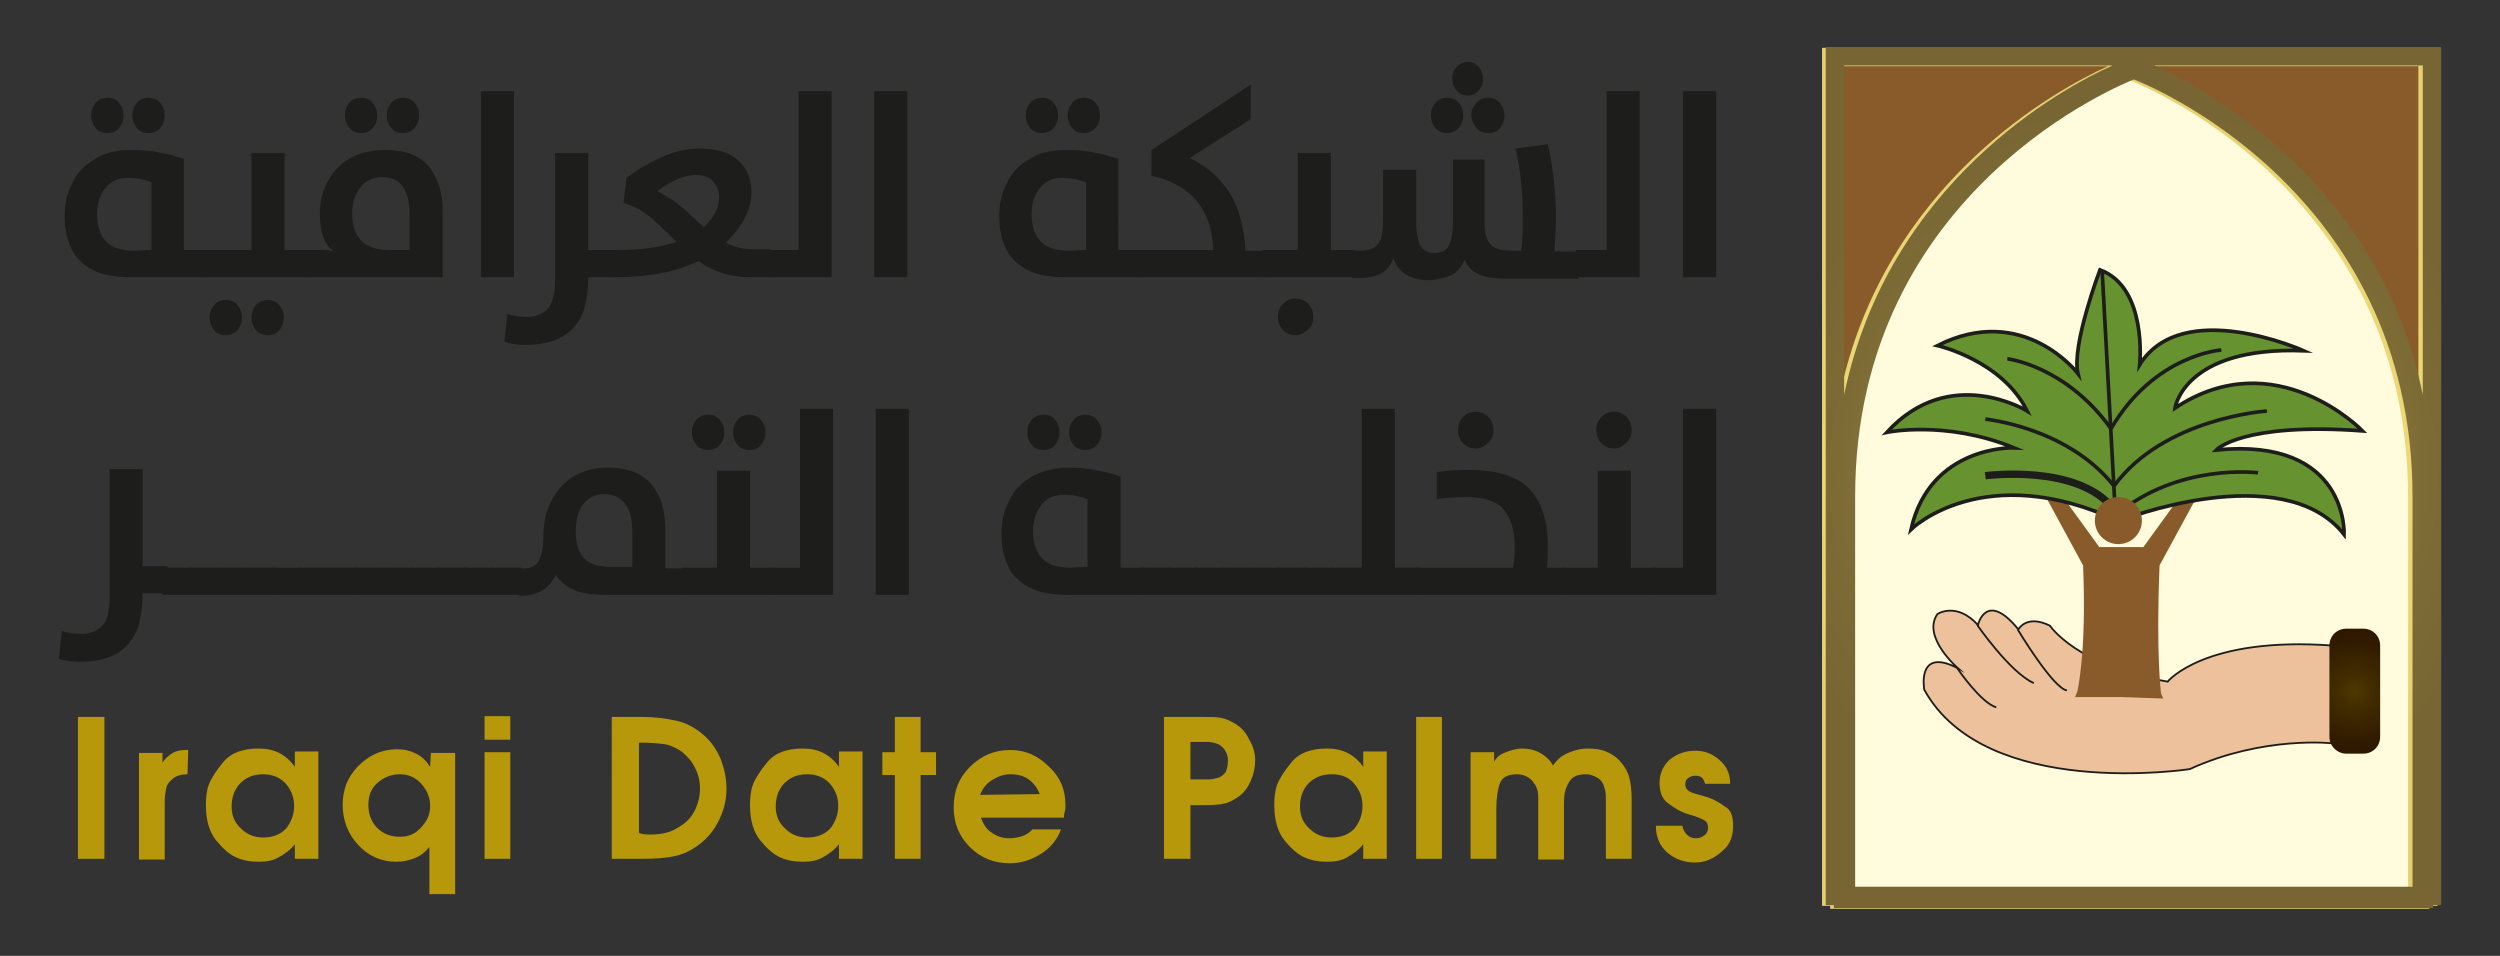
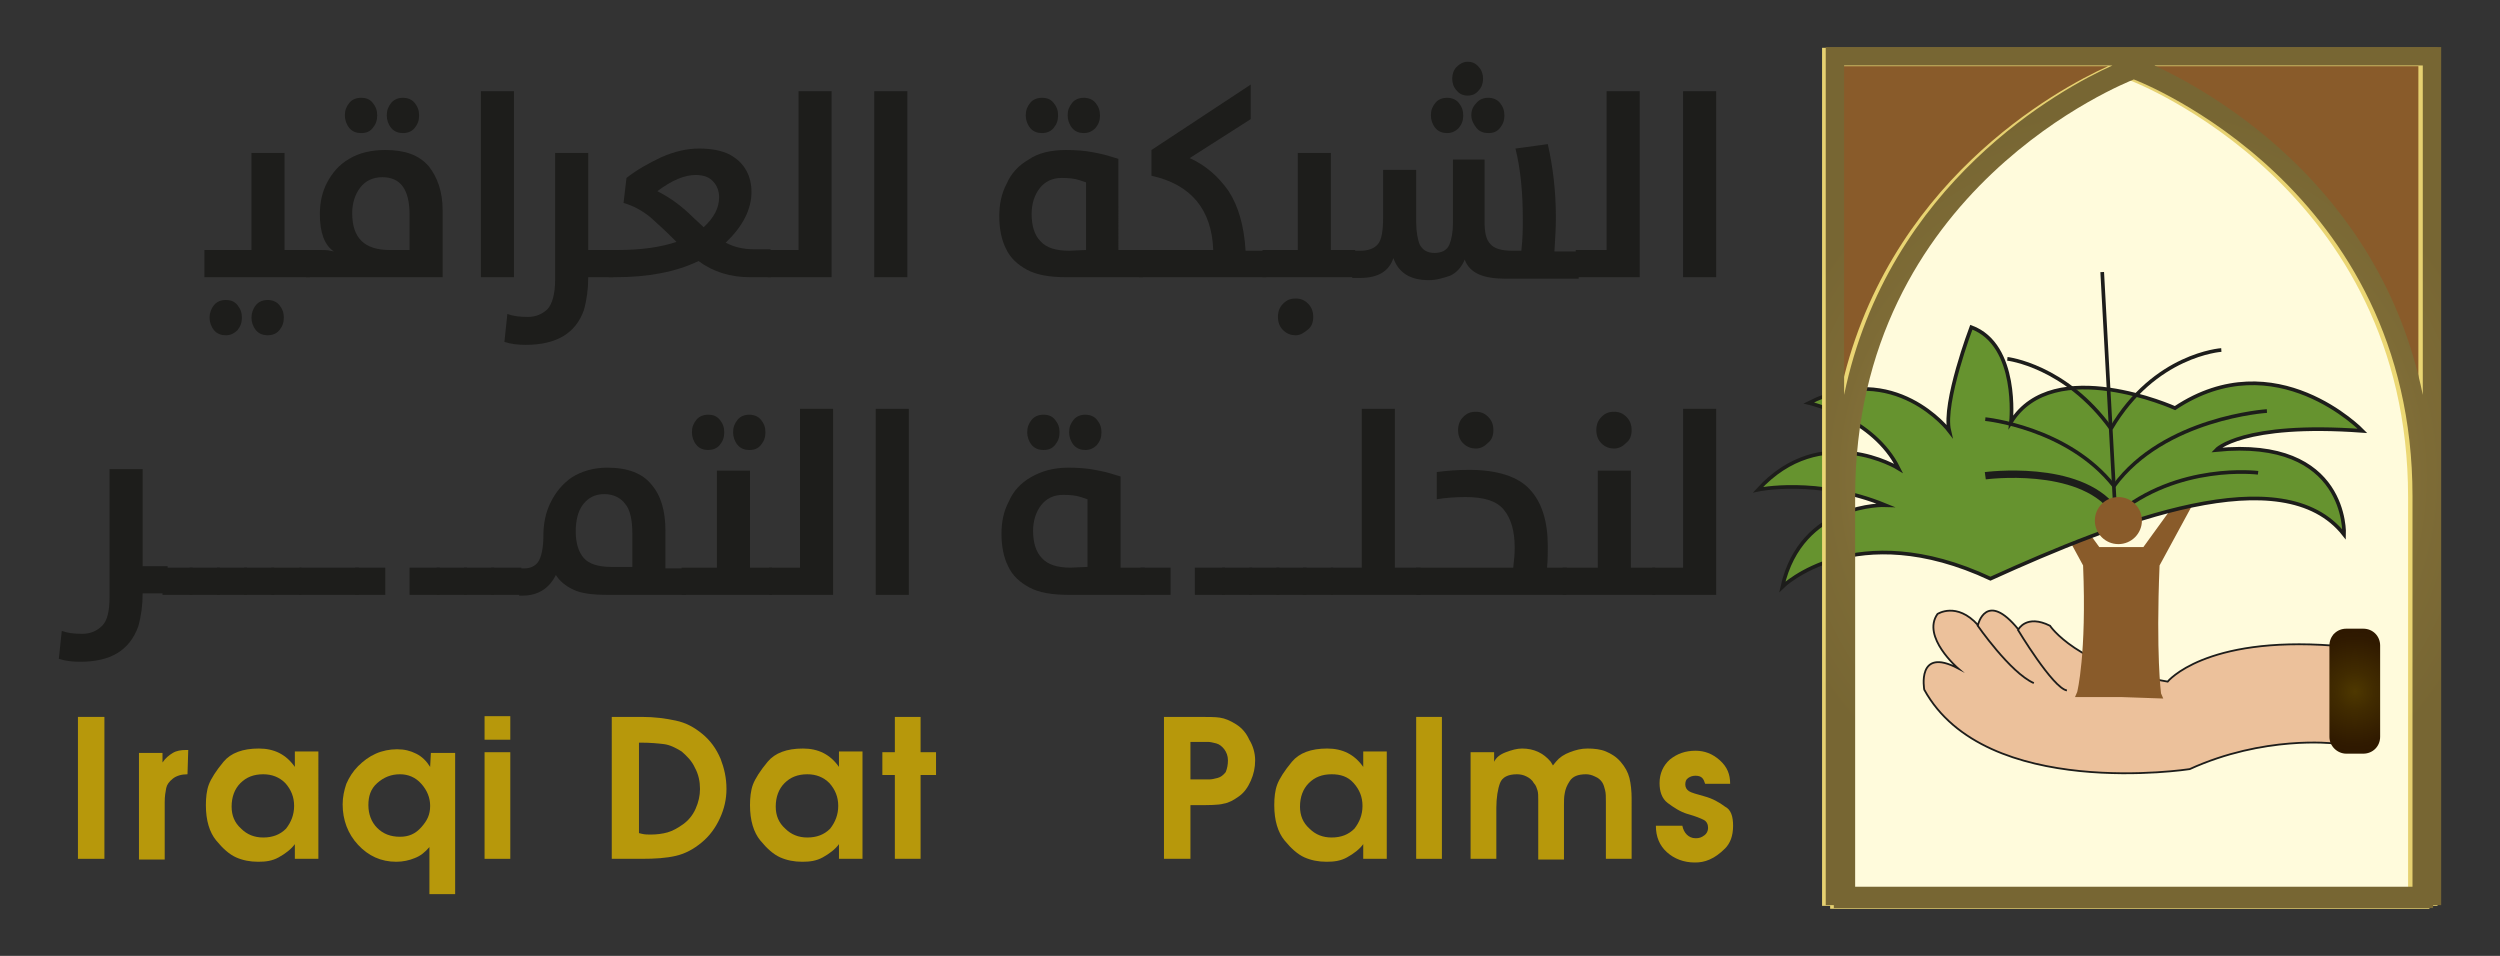
<svg xmlns="http://www.w3.org/2000/svg" version="1.1" id="Layer_1" x="0px" y="0px" viewBox="0 0 340 130" style="enable-background:new 0 0 340 130;" xml:space="preserve">
  <rect x="0" y="0" width="340" height="130" fill="#333333" stroke="none" />
  <style type="text/css">
	.st0{fill:#1D1D1B;}
	.st1{fill:#B7980B;}
	.st2{fill:#FFFBDC;}
	.st3{fill:#895B2A;}
	.st4{fill:#ECC19B;stroke:#1D1D1B;stroke-width:0.25;stroke-miterlimit:10;}
	.st5{fill:none;stroke:#1D1D1B;stroke-width:0.25;stroke-miterlimit:10;}
	.st6{fill:url(#SVGID_1_);}
	.st7{fill:#66932F;stroke:#1D1D1B;stroke-width:0.5;stroke-miterlimit:10;}
	.st8{fill:none;stroke:#1D1D1B;stroke-width:0.5;stroke-miterlimit:10;}
	.st9{fill:none;stroke:#1D1D1B;stroke-miterlimit:10;}
	.st10{fill:url(#SVGID_2_);}
	.st11{fill:url(#SVGID_3_);}
</style>
  <g>
    <g>
-       <path class="st0" d="M28.3,37.7H17.9c-2.2,0-4-0.3-5.3-1s-2.3-1.6-2.9-2.9c-0.6-1.2-0.9-2.7-0.9-4.4c0-1.6,0.3-3.1,1-4.4    c0.6-1.4,1.6-2.5,3-3.3c1.3-0.9,3-1.3,5.1-1.3c1.3,0,2.6,0.1,3.6,0.3c1.1,0.2,1.9,0.4,2.5,0.6l1,0.3V34h3.3V37.7z M14.6,18.1    c-0.6,0-1.2-0.2-1.6-0.7c-0.4-0.5-0.6-1.1-0.6-1.7c0-0.7,0.2-1.2,0.6-1.7c0.4-0.5,1-0.7,1.6-0.7c0.7,0,1.2,0.2,1.6,0.7    c0.4,0.5,0.6,1,0.6,1.7c0,0.7-0.2,1.2-0.6,1.7C15.8,17.9,15.2,18.1,14.6,18.1z M20.6,34v-9.2l-0.9-0.3c-0.6-0.2-1.4-0.3-2.4-0.3    c-1.3,0-2.3,0.5-3,1.4c-0.7,0.9-1.1,2.1-1.1,3.5c0,1.6,0.4,2.9,1.2,3.7c0.8,0.9,2.1,1.3,3.9,1.3L20.6,34L20.6,34z M20.2,18.1    c-0.6,0-1.2-0.2-1.6-0.7S18,16.3,18,15.7c0-0.7,0.2-1.2,0.6-1.7s1-0.7,1.6-0.7s1.2,0.2,1.6,0.7s0.6,1,0.6,1.7    c0,0.7-0.2,1.2-0.6,1.7S20.9,18.1,20.2,18.1z" />
      <path class="st0" d="M42.1,37.7H27.8V34h6.4V20.8h4.5V34h3.4V37.7z M30.7,45.6c-0.6,0-1.2-0.2-1.6-0.7s-0.6-1.1-0.6-1.7    s0.2-1.2,0.6-1.7s1-0.7,1.6-0.7c0.7,0,1.2,0.2,1.6,0.7c0.4,0.5,0.6,1,0.6,1.7s-0.2,1.2-0.6,1.7C31.9,45.3,31.4,45.6,30.7,45.6z     M36.4,45.6c-0.6,0-1.2-0.2-1.6-0.7c-0.4-0.5-0.6-1.1-0.6-1.7s0.2-1.2,0.6-1.7c0.4-0.5,1-0.7,1.6-0.7s1.2,0.2,1.6,0.7    s0.6,1,0.6,1.7s-0.2,1.2-0.6,1.7S37,45.6,36.4,45.6z" />
      <path class="st0" d="M60.1,37.7H41.6V34h1.9c0.6,0,1.1,0,1.4,0.1l0.5,0.1c-1.3-0.9-1.9-2.6-1.9-5.1c0-1.5,0.3-3,1-4.3    s1.6-2.4,3-3.2c1.3-0.8,3-1.2,4.9-1.2c2.7,0,4.6,0.7,5.9,2.2c1.2,1.5,1.9,3.5,1.9,6v9.1H60.1z M49.1,18.1c-0.6,0-1.2-0.2-1.6-0.7    c-0.4-0.5-0.6-1.1-0.6-1.7c0-0.7,0.2-1.2,0.6-1.7c0.4-0.5,1-0.7,1.6-0.7c0.7,0,1.2,0.2,1.6,0.7c0.4,0.5,0.6,1,0.6,1.7    c0,0.7-0.2,1.2-0.6,1.7S49.8,18.1,49.1,18.1z M55.7,34v-4.8c0-3.4-1.2-5.1-3.7-5.1c-1.3,0-2.3,0.5-3,1.4s-1.1,2.1-1.1,3.5    c0,3.4,1.7,5,5.1,5H55.7z M54.8,18.1c-0.6,0-1.2-0.2-1.6-0.7c-0.4-0.5-0.6-1.1-0.6-1.7c0-0.7,0.2-1.2,0.6-1.7    c0.4-0.5,1-0.7,1.6-0.7s1.2,0.2,1.6,0.7c0.4,0.5,0.6,1,0.6,1.7c0,0.7-0.2,1.2-0.6,1.7C56,17.9,55.4,18.1,54.8,18.1z" />
      <path class="st0" d="M69.9,37.7h-4.5V12.4h4.5V37.7z" />
      <path class="st0" d="M71.5,46.9c-1,0-2-0.1-2.9-0.4l0.4-3.8c0.8,0.3,1.7,0.4,2.8,0.4c1.1,0,2-0.4,2.7-1.1c0.6-0.7,1-2,1-4V20.8H80    V34h3.4v3.7H80c0,1.6-0.2,3.1-0.6,4.5C78.3,45.3,75.7,46.9,71.5,46.9z" />
      <path class="st0" d="M104.8,37.7H102c-2.6,0-5-0.7-7-2.2c-3.1,1.5-6.9,2.2-11.3,2.2h-0.9V34H84c3.3,0,5.9-0.4,8-1.1l-0.6-0.6    c-1-1-2-1.9-3-2.8c-1-0.8-2.2-1.5-3.6-1.9l0.4-3.4c1.4-1.1,3-2,4.7-2.8c1.8-0.8,3.5-1.2,5.2-1.2s3.1,0.3,4.1,0.8    c1.1,0.6,1.8,1.3,2.3,2.2c0.5,0.9,0.7,1.9,0.7,2.9c0,2.4-1.2,4.7-3.5,6.9c1.1,0.6,2.4,0.9,3.8,0.9h2.3    C104.8,33.9,104.8,37.7,104.8,37.7z M95.7,30.9c1.4-1.3,2.1-2.6,2.1-4.1c0-0.8-0.3-1.6-0.8-2.1c-0.5-0.6-1.3-0.9-2.4-0.9    c-1.5,0-3.2,0.7-5.2,2.2c1.8,0.9,3.4,2.1,4.9,3.6L95.7,30.9z" />
      <path class="st0" d="M113.1,37.7h-8.7V34h4.2V12.4h4.5V37.7z" />
      <path class="st0" d="M123.4,37.7h-4.5V12.4h4.5V37.7z" />
      <path class="st0" d="M155.4,37.7H145c-2.2,0-4-0.3-5.3-1s-2.3-1.6-2.9-2.9c-0.6-1.2-0.9-2.7-0.9-4.4c0-1.6,0.3-3.1,1-4.4    c0.6-1.4,1.6-2.5,3-3.3c1.3-0.9,3-1.3,5.1-1.3c1.3,0,2.6,0.1,3.6,0.3c1.1,0.2,1.9,0.4,2.5,0.6l1,0.3V34h3.3L155.4,37.7L155.4,37.7    z M141.7,18.1c-0.6,0-1.2-0.2-1.6-0.7c-0.4-0.5-0.6-1.1-0.6-1.7c0-0.7,0.2-1.2,0.6-1.7c0.4-0.5,1-0.7,1.6-0.7    c0.7,0,1.2,0.2,1.6,0.7c0.4,0.5,0.6,1,0.6,1.7c0,0.7-0.2,1.2-0.6,1.7S142.3,18.1,141.7,18.1z M147.7,34v-9.2l-0.9-0.3    c-0.6-0.2-1.4-0.3-2.4-0.3c-1.3,0-2.3,0.5-3,1.4s-1.1,2.1-1.1,3.5c0,1.6,0.4,2.9,1.2,3.7c0.8,0.9,2.1,1.3,3.9,1.3L147.7,34    L147.7,34z M147.4,18.1c-0.6,0-1.2-0.2-1.6-0.7c-0.4-0.5-0.6-1.1-0.6-1.7c0-0.7,0.2-1.2,0.6-1.7c0.4-0.5,1-0.7,1.6-0.7    s1.2,0.2,1.6,0.7c0.4,0.5,0.6,1,0.6,1.7c0,0.7-0.2,1.2-0.6,1.7C148.5,17.9,148,18.1,147.4,18.1z" />
      <path class="st0" d="M172.2,37.7h-17.3V34H165c-0.2-5.5-3-8.9-8.4-10.1v-3.5l13.5-8.9v4.7l-8.3,5.3c2.2,1,3.9,2.5,5.3,4.5    c1.3,2,2.1,4.7,2.3,8.1h2.8L172.2,37.7L172.2,37.7z" />
      <path class="st0" d="M184.3,37.7h-12.6V34h4.8V20.8h4.5V34h3.3V37.7z M176.2,45.6c-0.6,0-1.2-0.2-1.7-0.7s-0.7-1.1-0.7-1.8    c0-0.7,0.2-1.3,0.7-1.8s1-0.7,1.7-0.7s1.2,0.2,1.7,0.7s0.7,1.1,0.7,1.8c0,0.7-0.2,1.3-0.7,1.7S176.9,45.6,176.2,45.6z" />
      <path class="st0" d="M194.3,38.1c-2.5,0-4.1-1-4.8-3c-0.6,1.8-2.1,2.7-4.5,2.7h-1.1v-3.7h1.1c1.1,0,1.9-0.3,2.4-0.9    s0.7-1.8,0.7-3.6v-6.5h4.5v7.1c0,1.3,0.2,2.4,0.5,3.1c0.4,0.7,1,1.1,2,1.1s1.7-0.4,2-1.1s0.5-1.7,0.5-3v-8.6h4.3v8.4    c0,1.5,0.2,2.5,0.8,3.1c0.5,0.6,1.5,0.9,3,0.9h1.2c0.2-1.7,0.2-3.1,0.2-4.3c0-3.6-0.3-6.8-1-9.6l4.4-0.6c0.7,3.1,1.1,6.4,1.1,10    c0,1.4-0.1,3-0.2,4.6h3.3v3.7h-10c-1.5,0-2.7-0.2-3.6-0.6c-0.9-0.4-1.6-1.1-1.9-2c-0.4,1-1.1,1.8-2,2.2    C196.3,37.8,195.4,38.1,194.3,38.1z M196.8,18.1c-0.6,0-1.2-0.2-1.6-0.7c-0.4-0.5-0.6-1.1-0.6-1.7c0-0.7,0.2-1.2,0.6-1.7    c0.4-0.5,1-0.7,1.6-0.7s1.2,0.2,1.6,0.7c0.4,0.5,0.6,1,0.6,1.7c0,0.7-0.2,1.2-0.6,1.7C197.9,17.9,197.4,18.1,196.8,18.1z     M199.6,13c-0.6,0-1.1-0.2-1.5-0.7c-0.4-0.4-0.6-1-0.6-1.6s0.2-1.2,0.6-1.6c0.4-0.4,0.9-0.7,1.5-0.7s1.1,0.2,1.5,0.7    c0.4,0.4,0.6,1,0.6,1.6s-0.2,1.2-0.6,1.6C200.7,12.8,200.2,13,199.6,13z M202.4,18.1c-0.6,0-1.2-0.2-1.6-0.7    c-0.4-0.5-0.7-1.1-0.7-1.7c0-0.7,0.2-1.2,0.7-1.7c0.4-0.5,1-0.7,1.6-0.7s1.2,0.2,1.6,0.7s0.6,1,0.6,1.7c0,0.7-0.2,1.2-0.6,1.7    S203.1,18.1,202.4,18.1z" />
      <path class="st0" d="M223,37.7h-8.7V34h4.2V12.4h4.5V37.7z" />
      <path class="st0" d="M233.4,37.7h-4.5V12.4h4.5V37.7z" />
      <path class="st0" d="M10.9,90c-1,0-2-0.1-2.9-0.4l0.4-3.8c0.8,0.3,1.7,0.4,2.8,0.4c1.1,0,2-0.4,2.7-1.1s1-2,1-4V63.8h4.5V77h3.4    v3.7h-3.4c0,1.6-0.2,3.1-0.6,4.5C17.6,88.5,15,90,10.9,90z" />
      <path class="st0" d="M26.2,80.9h-4.1v-3.7h4.1V80.9z" />
      <path class="st0" d="M29.9,80.9h-4.1v-3.7h4.1V80.9z" />
      <path class="st0" d="M33.6,80.9h-4.1v-3.7h4.1V80.9z" />
      <path class="st0" d="M37.3,80.9h-4.1v-3.7h4.1V80.9z" />
      <path class="st0" d="M41,80.9h-4.1v-3.7H41V80.9z" />
      <path class="st0" d="M48.8,80.9h-8.1v-3.7h8.1V80.9z" />
      <path class="st0" d="M52.4,80.9h-4.1v-3.7h4.1V80.9z" />
-       <path class="st0" d="M56.1,80.9H52v-3.7h4.1V80.9z" />
      <path class="st0" d="M59.8,80.9h-4.1v-3.7h4.1V80.9z" />
      <path class="st0" d="M63.5,80.9h-4.1v-3.7h4.1V80.9z" />
      <path class="st0" d="M67.2,80.9h-4.1v-3.7h4.1V80.9z" />
      <path class="st0" d="M70.9,80.9h-4.1v-3.7h4.1V80.9z" />
      <path class="st0" d="M93.3,80.9H82.6c-2,0-3.6-0.2-4.6-0.7c-1.1-0.5-1.9-1.2-2.4-2C74.7,80,73.2,81,71.1,81h-0.5v-3.7h0.7    c0.8,0,1.5-0.3,1.9-0.9s0.7-1.8,0.7-3.5s0.3-3.2,1-4.6s1.6-2.5,2.9-3.4c1.3-0.8,2.9-1.3,4.8-1.3c2.8,0,4.8,0.8,6,2.3    c1.3,1.5,1.9,3.6,1.9,6.3v5.1h2.9L93.3,80.9L93.3,80.9z M86,77.1v-4.5c0-1.9-0.3-3.3-1-4.1c-0.6-0.8-1.6-1.3-2.8-1.3    c-1.3,0-2.2,0.5-2.9,1.4c-0.7,0.9-1,2.2-1,3.7c0,1.6,0.4,2.8,1.1,3.6c0.7,0.8,2,1.2,3.7,1.2C83.1,77.1,86,77.1,86,77.1z" />
      <path class="st0" d="M105,80.9H92.7v-3.7h4.8V64h4.5v13.2h3C105,77.2,105,80.9,105,80.9z M96.3,61.2c-0.6,0-1.2-0.2-1.6-0.7    s-0.6-1.1-0.6-1.7c0-0.7,0.2-1.2,0.6-1.7s1-0.7,1.6-0.7c0.7,0,1.2,0.2,1.6,0.7s0.6,1,0.6,1.7s-0.2,1.2-0.6,1.7    C97.5,61,96.9,61.2,96.3,61.2z M101.9,61.2c-0.6,0-1.2-0.2-1.6-0.7s-0.6-1.1-0.6-1.7c0-0.7,0.2-1.2,0.6-1.7s1-0.7,1.6-0.7    s1.2,0.2,1.6,0.7s0.6,1,0.6,1.7s-0.2,1.2-0.6,1.7C103.1,61,102.6,61.2,101.9,61.2z" />
      <path class="st0" d="M113.3,80.9h-8.7v-3.7h4.2V55.6h4.5V80.9z" />
      <path class="st0" d="M123.6,80.9h-4.5V55.6h4.5V80.9z" />
      <path class="st0" d="M155.7,80.9h-10.4c-2.2,0-4-0.3-5.3-1s-2.3-1.6-2.9-2.9c-0.6-1.2-0.9-2.7-0.9-4.4c0-1.6,0.3-3.1,1-4.4    c0.6-1.4,1.6-2.5,3-3.3s3-1.3,5.1-1.3c1.3,0,2.6,0.1,3.6,0.3c1.1,0.2,1.9,0.4,2.5,0.6l1,0.3v12.4h3.3L155.7,80.9L155.7,80.9z     M141.9,61.2c-0.6,0-1.2-0.2-1.6-0.7c-0.4-0.5-0.6-1.1-0.6-1.7c0-0.7,0.2-1.2,0.6-1.7c0.4-0.5,1-0.7,1.6-0.7    c0.7,0,1.2,0.2,1.6,0.7c0.4,0.5,0.6,1,0.6,1.7s-0.2,1.2-0.6,1.7C143.1,61,142.6,61.2,141.9,61.2z M147.9,77.1v-9.2l-0.9-0.3    c-0.6-0.2-1.4-0.3-2.4-0.3c-1.3,0-2.3,0.5-3,1.4s-1.1,2.1-1.1,3.5c0,1.6,0.4,2.9,1.2,3.7c0.8,0.9,2.1,1.3,3.9,1.3L147.9,77.1    L147.9,77.1z M147.6,61.2c-0.6,0-1.2-0.2-1.6-0.7c-0.4-0.5-0.6-1.1-0.6-1.7c0-0.7,0.2-1.2,0.6-1.7c0.4-0.5,1-0.7,1.6-0.7    s1.2,0.2,1.6,0.7c0.4,0.5,0.6,1,0.6,1.7s-0.2,1.2-0.6,1.7C148.7,61,148.2,61.2,147.6,61.2z" />
      <path class="st0" d="M159.2,80.9h-4.1v-3.7h4.1V80.9z" />
-       <path class="st0" d="M162.9,80.9h-4.1v-3.7h4.1V80.9z" />
      <path class="st0" d="M166.6,80.9h-4.1v-3.7h4.1V80.9z" />
      <path class="st0" d="M170.3,80.9h-4.1v-3.7h4.1V80.9z" />
      <path class="st0" d="M174,80.9h-4.1v-3.7h4.1V80.9z" />
      <path class="st0" d="M177.7,80.9h-4.1v-3.7h4.1V80.9z" />
      <path class="st0" d="M181.3,80.9h-4.1v-3.7h4.1V80.9z" />
      <path class="st0" d="M193.2,80.9H181v-3.7h4.2V55.6h4.5v21.6h3.5V80.9z" />
      <path class="st0" d="M213,80.9h-20.4v-3.7h13.2c0.1-0.9,0.2-1.8,0.2-2.7c0-2.3-0.5-4-1.5-5.2s-2.7-1.7-5.2-1.7    c-1.4,0-2.7,0.1-3.9,0.3v-3.7c1.5-0.2,2.9-0.3,4.4-0.3c3.8,0,6.6,0.9,8.2,2.6c1.7,1.8,2.5,4.4,2.5,7.8c0,0.9,0,1.8-0.1,2.9h2.7    L213,80.9L213,80.9z M200.7,61c-0.6,0-1.2-0.2-1.7-0.7s-0.7-1.1-0.7-1.8c0-0.7,0.2-1.3,0.7-1.8s1-0.7,1.7-0.7s1.2,0.2,1.7,0.7    s0.7,1.1,0.7,1.8c0,0.7-0.2,1.3-0.7,1.7C201.9,60.7,201.4,61,200.7,61z" />
      <path class="st0" d="M225.1,80.9h-12.6v-3.7h4.8V64h4.5v13.2h3.3V80.9z M219.5,61c-0.6,0-1.2-0.2-1.7-0.7s-0.7-1.1-0.7-1.8    c0-0.7,0.2-1.3,0.7-1.8s1-0.7,1.7-0.7s1.2,0.2,1.7,0.7s0.7,1.1,0.7,1.8c0,0.7-0.2,1.3-0.7,1.7C220.7,60.7,220.2,61,219.5,61z" />
      <path class="st0" d="M233.4,80.9h-8.7v-3.7h4.2V55.6h4.5V80.9z" />
      <path class="st1" d="M14.2,116.8h-3.6V97.5h3.6V116.8z" />
      <path class="st1" d="M25.5,105.3c-0.8,0-1.5,0.2-2,0.6s-0.8,0.8-0.9,1.3s-0.2,1.1-0.2,1.9v7.8h-3.5v-14.5h3.2v1.3    c0.4-0.6,0.9-1,1.4-1.3c0.5-0.3,1.1-0.4,1.8-0.4h0.3L25.5,105.3L25.5,105.3z" />
      <path class="st1" d="M43.3,116.8h-3.2v-2c-0.5,0.7-1.3,1.3-2.2,1.8s-1.8,0.6-2.8,0.6c-1.1,0-2.1-0.2-3-0.6s-1.8-1.2-2.7-2.3    c-0.9-1.1-1.4-2.7-1.4-4.8c0-1,0.1-2,0.4-2.8c0.3-0.8,1-1.9,2-3.1c1-1.2,2.6-1.8,4.8-1.8c2.1,0,3.7,0.8,4.9,2.5v-2.1h3.2V116.8z     M40,109.6c0-1.2-0.4-2.2-1.2-3.1c-0.8-0.8-1.8-1.2-3-1.2c-1.3,0-2.3,0.4-3.1,1.2c-0.8,0.8-1.2,1.9-1.2,3.2c0,1.2,0.4,2.2,1.3,3    c0.8,0.8,1.8,1.2,3,1.2c1.3,0,2.3-0.4,3.1-1.2C39.6,111.8,40,110.8,40,109.6z" />
      <path class="st1" d="M61.9,121.6h-3.5v-6.4c-0.6,0.7-1.2,1.2-2,1.5c-0.7,0.3-1.6,0.5-2.5,0.5c-2.1,0-3.8-0.8-5.2-2.3    s-2.1-3.4-2.1-5.5c0-1,0.2-1.9,0.5-2.8c0.4-0.9,0.9-1.7,1.6-2.4c0.7-0.7,1.5-1.3,2.4-1.7s1.9-0.6,2.9-0.6s1.8,0.2,2.6,0.6    c0.8,0.4,1.4,1,1.9,1.8l0.1-1.9h3.3V121.6z M58.5,109.6c0-1.1-0.4-2.1-1.2-3s-1.8-1.3-2.9-1.3c-1.2,0-2.2,0.4-3.1,1.2    c-0.9,0.8-1.2,1.8-1.2,3c0,1.2,0.4,2.3,1.2,3.1c0.8,0.8,1.8,1.2,3.1,1.2c1.2,0,2.1-0.4,2.9-1.3C58.1,111.6,58.5,110.8,58.5,109.6z    " />
      <path class="st1" d="M69.4,100.6h-3.5v-3.2h3.5V100.6z M69.4,116.8h-3.5v-14.5h3.5V116.8z" />
      <path class="st1" d="M98.8,107.3c0,1.4-0.3,2.7-0.9,4c-0.6,1.3-1.4,2.4-2.5,3.3c-1.1,0.9-2.2,1.5-3.5,1.8    c-1.3,0.3-2.8,0.4-4.6,0.4h-4.1V97.5h4.1c1.7,0,3.2,0.2,4.6,0.5c1.4,0.3,2.5,0.9,3.6,1.8s1.9,2,2.5,3.4    C98.5,104.5,98.8,105.8,98.8,107.3z M95.2,107.3c0-1-0.2-2-0.7-2.9c-0.4-0.9-1.1-1.6-1.8-2.2c-0.8-0.5-1.6-0.9-2.4-1    s-1.9-0.2-3.1-0.2h-0.3v12.3l0.4,0.1c0.4,0.1,0.8,0.1,1.2,0.1c0.8,0,1.6-0.1,2.3-0.3c0.7-0.2,1.4-0.6,2.1-1.1s1.3-1.2,1.7-2.1    C95,109.1,95.2,108.2,95.2,107.3z" />
      <path class="st1" d="M117.3,116.8h-3.2v-2c-0.5,0.7-1.3,1.3-2.2,1.8s-1.8,0.6-2.8,0.6c-1.1,0-2.1-0.2-3-0.6s-1.8-1.2-2.7-2.3    c-0.9-1.1-1.4-2.7-1.4-4.8c0-1,0.1-2,0.4-2.8c0.3-0.8,1-1.9,2-3.1c1-1.2,2.6-1.8,4.8-1.8c2.1,0,3.7,0.8,4.9,2.5v-2.1h3.2    C117.3,102.2,117.3,116.8,117.3,116.8z M114,109.6c0-1.2-0.4-2.2-1.2-3.1c-0.8-0.8-1.8-1.2-3-1.2c-1.3,0-2.3,0.4-3.1,1.2    c-0.8,0.8-1.2,1.9-1.2,3.2c0,1.2,0.4,2.2,1.3,3c0.8,0.8,1.8,1.2,3,1.2c1.3,0,2.3-0.4,3.1-1.2C113.6,111.8,114,110.8,114,109.6z" />
      <path class="st1" d="M127.3,105.4h-2.1v11.4h-3.5v-11.4H120v-3.1h1.7v-4.8h3.5v4.8h2.1V105.4z" />
-       <path class="st1" d="M144.9,109.5c0,0.3,0,0.6-0.1,0.9s-0.1,0.6-0.1,0.8h-11.3c0.3,0.8,0.7,1.5,1.4,2s1.5,0.8,2.4,0.8    c1.4,0,2.5-0.4,3.2-1.2h3.9c-0.5,1.3-1.3,2.4-2.7,3.3c-1.4,0.9-2.8,1.3-4.3,1.3c-2.1,0-3.9-0.7-5.4-2.2s-2.2-3.3-2.2-5.4    c0-2.2,0.7-4,2.2-5.5s3.3-2.3,5.5-2.3c2.1,0,3.8,0.8,5.3,2.3C144.2,105.7,144.9,107.4,144.9,109.5z M141.4,108    c-0.3-0.8-0.8-1.5-1.5-2s-1.5-0.7-2.5-0.7c-0.9,0-1.7,0.3-2.5,0.8s-1.3,1.2-1.6,2L141.4,108L141.4,108z" />
      <path class="st1" d="M170.7,103.4c0,1-0.2,1.9-0.6,2.8c-0.4,0.9-0.9,1.6-1.6,2.1c-0.7,0.5-1.4,0.9-2.1,1c-0.7,0.2-2,0.2-3.8,0.2    h-0.7v7.3h-3.6V97.5h4.5c1.4,0,2.5,0,3.1,0.1c0.7,0.1,1.4,0.4,2.2,0.9s1.4,1.2,1.8,2.1C170.4,101.4,170.7,102.4,170.7,103.4z     M167,103.4c0-0.6-0.2-1.1-0.5-1.5s-0.7-0.7-1.1-0.8c-0.4-0.1-0.8-0.2-1.1-0.2s-0.7,0-1.2,0h-0.6h-0.6v5.1h0.7h0.7    c0.5,0,0.8,0,1.2,0c0.3,0,0.7-0.1,1.1-0.2c0.4-0.1,0.8-0.4,1.1-0.8C166.9,104.5,167,104,167,103.4z" />
      <path class="st1" d="M188.6,116.8h-3.2v-2c-0.5,0.7-1.3,1.3-2.2,1.8s-1.8,0.6-2.8,0.6c-1.1,0-2.1-0.2-3-0.6s-1.8-1.2-2.7-2.3    s-1.4-2.7-1.4-4.8c0-1,0.1-2,0.4-2.8c0.3-0.8,1-1.9,2-3.1c1-1.2,2.6-1.8,4.8-1.8c2.1,0,3.7,0.8,4.9,2.5v-2.1h3.2V116.8z     M185.3,109.6c0-1.2-0.4-2.2-1.2-3.1c-0.8-0.9-1.8-1.2-3-1.2c-1.3,0-2.3,0.4-3.1,1.2c-0.8,0.8-1.2,1.9-1.2,3.2    c0,1.2,0.4,2.2,1.3,3c0.8,0.8,1.8,1.2,3,1.2c1.3,0,2.3-0.4,3.1-1.2C184.9,111.8,185.3,110.8,185.3,109.6z" />
      <path class="st1" d="M196.1,116.8h-3.5V97.5h3.5V116.8z" />
      <path class="st1" d="M221.9,116.8h-3.5v-7.7c0-0.7,0-1.2-0.1-1.6s-0.2-0.8-0.4-1.1c-0.2-0.3-0.5-0.6-1-0.8    c-0.4-0.2-0.8-0.3-1.2-0.3c-1.1,0-1.8,0.3-2.2,0.9c-0.4,0.6-0.6,1.1-0.7,1.7c-0.1,0.5-0.1,1-0.1,1.6v0.5v6.9h-3.5v-7.7v-0.4    c0-0.5,0-1-0.1-1.3c-0.1-0.3-0.2-0.7-0.5-1c-0.2-0.4-0.6-0.7-1-0.9c-0.4-0.2-0.8-0.3-1.3-0.3c-1.2,0-2,0.4-2.3,1.2    c-0.3,0.8-0.5,2-0.5,3.4v6.9H200v-14.5h3.2v1.3c0.3-0.6,0.8-1,1.6-1.3c0.8-0.3,1.5-0.5,2.2-0.5c1.6,0,2.9,0.6,3.9,1.8l0.3,0.5    l0.4-0.5c0.5-0.6,1.1-1,1.9-1.3c0.8-0.3,1.5-0.5,2.4-0.5s1.8,0.1,2.5,0.4s1.4,0.7,2,1.4c0.6,0.7,1,1.4,1.2,2.2    c0.2,0.8,0.3,1.8,0.3,2.8L221.9,116.8L221.9,116.8z" />
      <path class="st1" d="M235.7,112.3c0,1.4-0.4,2.4-1.1,3.1c-0.7,0.7-1.4,1.2-2.1,1.5c-0.7,0.3-1.3,0.4-2,0.4c-1.5,0-2.8-0.5-3.8-1.4    s-1.5-2.1-1.5-3.6h3.6c0.1,0.5,0.3,0.9,0.6,1.2c0.3,0.3,0.7,0.5,1.2,0.5s0.8-0.1,1.2-0.4c0.3-0.2,0.5-0.6,0.5-1    c0-0.5-0.2-0.9-0.6-1.1c-0.4-0.2-1.1-0.5-2.2-0.8c-1-0.3-1.9-0.9-2.7-1.5s-1.1-1.6-1.1-2.7c0-1.3,0.5-2.4,1.4-3.2    c1-0.8,2.1-1.2,3.5-1.2c1.2,0,2.3,0.4,3.3,1.3s1.4,1.9,1.4,3.2h-3.4c-0.1-0.3-0.2-0.6-0.4-0.8c-0.2-0.2-0.5-0.3-0.9-0.3    s-0.7,0.1-1,0.3c-0.3,0.2-0.4,0.5-0.4,0.9s0.2,0.7,0.5,0.9c0.3,0.2,1,0.4,2.1,0.7c1.1,0.3,2,0.8,2.8,1.4    C235.4,110.1,235.7,111,235.7,112.3z" />
    </g>
    <g>
      <rect x="248.9" y="7.6" class="st2" width="81.3" height="114.9" />
      <path class="st3" d="M249.1,8.4l40.6,0.1c0,0-36.7,23.4-37.8,45.3h-3.4C248.5,53.8,249.4,8.2,249.1,8.4z" />
      <path class="st3" d="M330.4,8.4l-40.6,0.1c0,0,36.7,23.4,37.8,45.3h3.4C331,53.8,330.1,8.2,330.4,8.4z" />
      <g>
        <g>
          <path class="st4" d="M321.7,99.1c0,0-2.9,2.1-4.4,2c0,0-9.4-1.1-19.5,3.5c0,0-27.8,4.3-36.1-10.8c0,0-1.1-5.9,4.6-2.9      c0,0-5-4.3-2.8-7.4c0,0,2.6-1.7,5.5,1.5c0,0,1.1-4.8,5.5,0.6c0,0,1.1-2.1,4.3-0.5c0,0,3.6,5.5,16,7.6c0,0,5-6.2,22.5-4.9      l0.2-1.4h4.3v12.7H321.7z" />
          <path class="st5" d="M274.4,85.6c0,0,4.8,8,6.7,8.3" />
          <path class="st5" d="M268.9,85c0,0,4.5,6.5,7.7,7.9" />
-           <path class="st5" d="M266.2,90.9c0,0,3.2,4.7,5.3,5.3" />
          <radialGradient id="SVGID_1_" cx="320.252" cy="37.964" r="10.583" gradientTransform="matrix(1 0 0 -1 0 132)" gradientUnits="userSpaceOnUse">
            <stop offset="0" style="stop-color:#4E3800" />
            <stop offset="0.249" style="stop-color:#412B00" />
            <stop offset="0.678" style="stop-color:#301A00" />
            <stop offset="1" style="stop-color:#2A1400" />
          </radialGradient>
          <path class="st6" d="M319.1,102.5h2.3c1.3,0,2.3-1,2.3-2.3V87.8c0-1.3-1-2.3-2.3-2.3h-2.3c-1.3,0-2.3,1-2.3,2.3v12.4      C316.8,101.5,317.9,102.5,319.1,102.5z" />
        </g>
        <g>
          <path class="st3" d="M283.3,76.9l-5.7-10.5h2.1l5.8,8h3h3l5.8-8h2.1l-5.7,10.5c-0.5,12.1,0.2,17.4,0.2,17.4l0.3,0.7l-5.7-0.2      h-6.3l0.3-0.7C282.5,94.1,283.8,89,283.3,76.9z" />
-           <path class="st7" d="M318.8,72.7c0,0,0.6-13.3-17.4-11.5c0,0,3.5-3.8,19.9-2.6c0,0-11.8-12.2-25.5-3.1c0,0,1.2-8.4,17.5-7.8      c0,0-16.5-7.4-22.3,1.9c0,0,1.1-10.5-5.4-12.9c0,0-3.9,10.3-3,14.1c0,0-7.4-9.7-19.1-3.8c0,0,8.8,2,12.2,8.9      c0,0-10.5-6.5-19.1,2.9c0,0,8-1.7,17.3,2.1c0,0-11.4-0.4-14,11.1c0,0,9.9-9.7,28.3-1.1C288.1,70.8,310.5,62.1,318.8,72.7z" />
+           <path class="st7" d="M318.8,72.7c0,0,0.6-13.3-17.4-11.5c0,0,3.5-3.8,19.9-2.6c0,0-11.8-12.2-25.5-3.1c0,0-16.5-7.4-22.3,1.9c0,0,1.1-10.5-5.4-12.9c0,0-3.9,10.3-3,14.1c0,0-7.4-9.7-19.1-3.8c0,0,8.8,2,12.2,8.9      c0,0-10.5-6.5-19.1,2.9c0,0,8-1.7,17.3,2.1c0,0-11.4-0.4-14,11.1c0,0,9.9-9.7,28.3-1.1C288.1,70.8,310.5,62.1,318.8,72.7z" />
          <path class="st8" d="M302.1,47.6c0,0-9.1,0.6-15,10.7" />
          <path class="st8" d="M308.3,55.9c0,0-14,0.9-20.8,10.2" />
          <path class="st8" d="M307.1,64.3c0,0-10.9-1.4-19.4,5.8L285.9,37" />
          <path class="st9" d="M270,64.7c0,0,12.7-1.7,17.5,4.6" />
          <path class="st8" d="M270,57c0,0,11.2,1.1,17.5,9.1" />
          <path class="st8" d="M273,48.8c0,0,7.9,0.9,14.1,9.5" />
          <circle class="st3" cx="288.1" cy="70.8" r="3.2" />
        </g>
      </g>
      <radialGradient id="SVGID_2_" cx="289.601" cy="66.95" r="50.89" gradientTransform="matrix(1 0 0 -1 0 132)" gradientUnits="userSpaceOnUse">
        <stop offset="0" style="stop-color:#FFEC7F" />
        <stop offset="1" style="stop-color:#E6D171" />
      </radialGradient>
      <path class="st10" d="M331.5,6.5h-83.7v116.7h1.1v0.4h81.5v-0.4h1.1V6.5z M328.9,53.8C323,24.9,299.3,12.2,292.4,9h36.5V53.8z     M251.7,120.7V67.6c0-41.9,37-56.3,37.9-56.7c0.8,0.3,37.9,14.7,37.9,56.7v53.1C327.5,120.7,251.7,120.7,251.7,120.7z M286.7,9    c-6.9,3.1-30.5,15.9-36.5,44.8V9H286.7z" />
      <radialGradient id="SVGID_3_" cx="290.101" cy="67.05" r="50.89" gradientTransform="matrix(1 0 0 -1 0 132)" gradientUnits="userSpaceOnUse">
        <stop offset="0" style="stop-color:#BFA459" />
        <stop offset="0.183" style="stop-color:#AC934F" />
        <stop offset="0.51" style="stop-color:#8F7B40" />
        <stop offset="0.793" style="stop-color:#7D6B36" />
        <stop offset="1" style="stop-color:#776633" />
      </radialGradient>
      <path class="st11" d="M332,6.4h-83.7v116.7h1.1v0.4h81.5v-0.4h1.1V6.4z M329.5,53.7c-5.9-28.9-29.6-41.6-36.5-44.8h36.5V53.7z     M252.3,120.6V67.5c0-41.9,37-56.3,37.9-56.7c0.8,0.3,37.9,14.7,37.9,56.7v53.1C328.1,120.6,252.3,120.6,252.3,120.6z M287.3,8.9    c-6.9,3.1-30.5,15.9-36.5,44.8V8.9H287.3z" />
    </g>
  </g>
</svg>